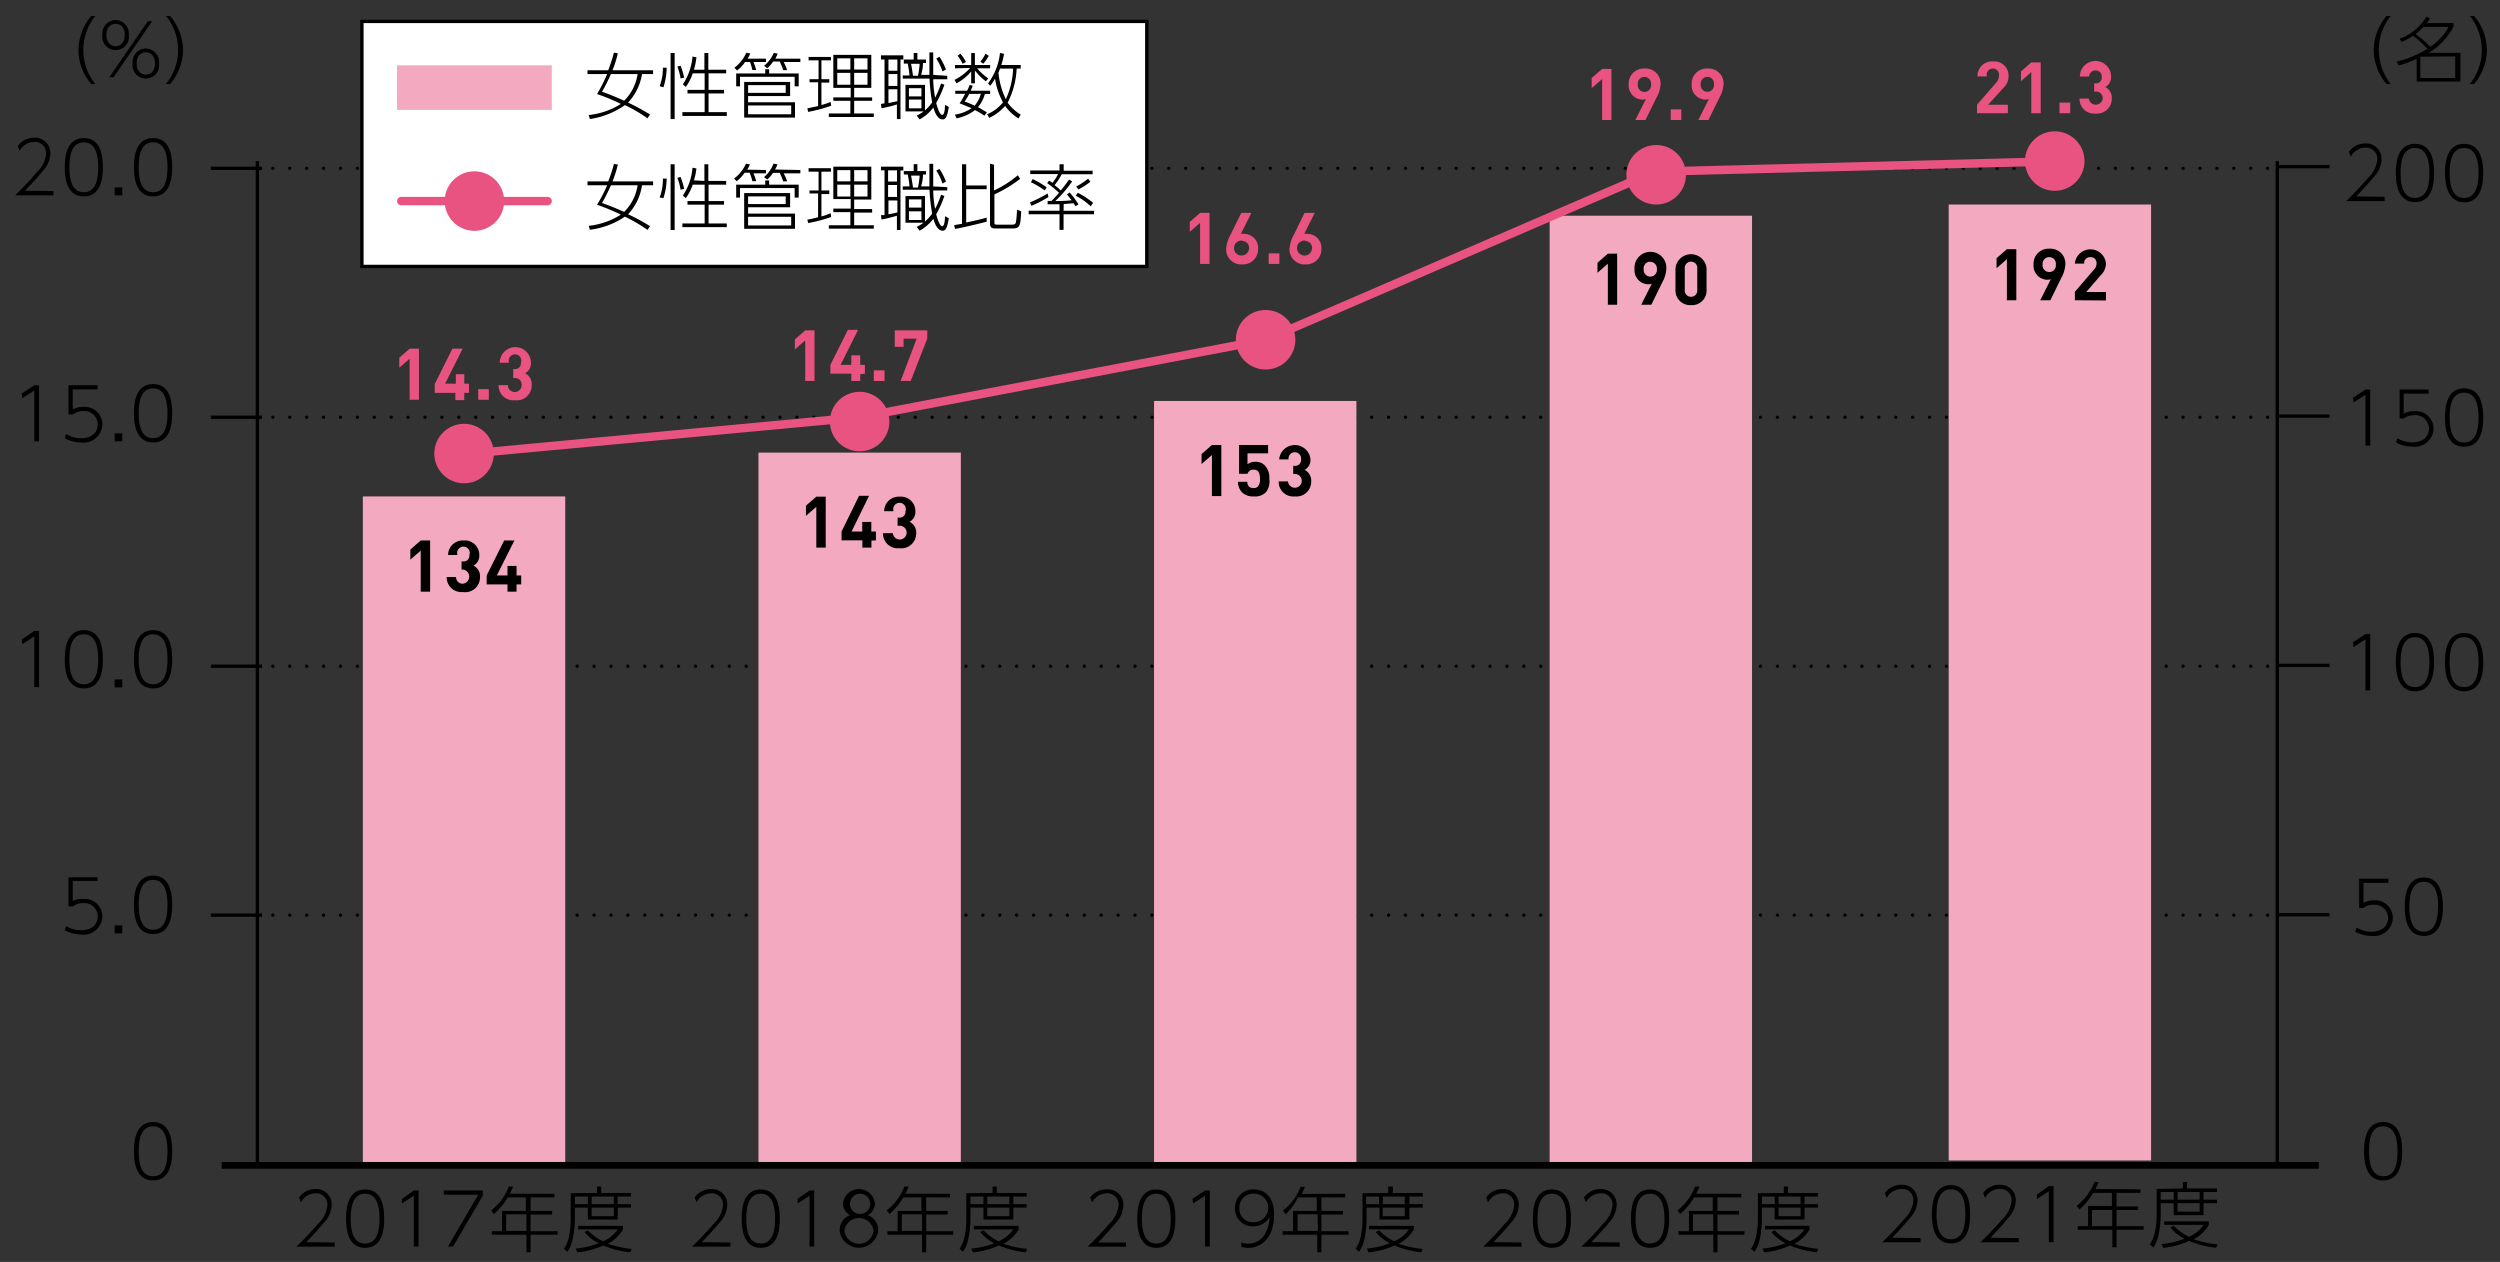
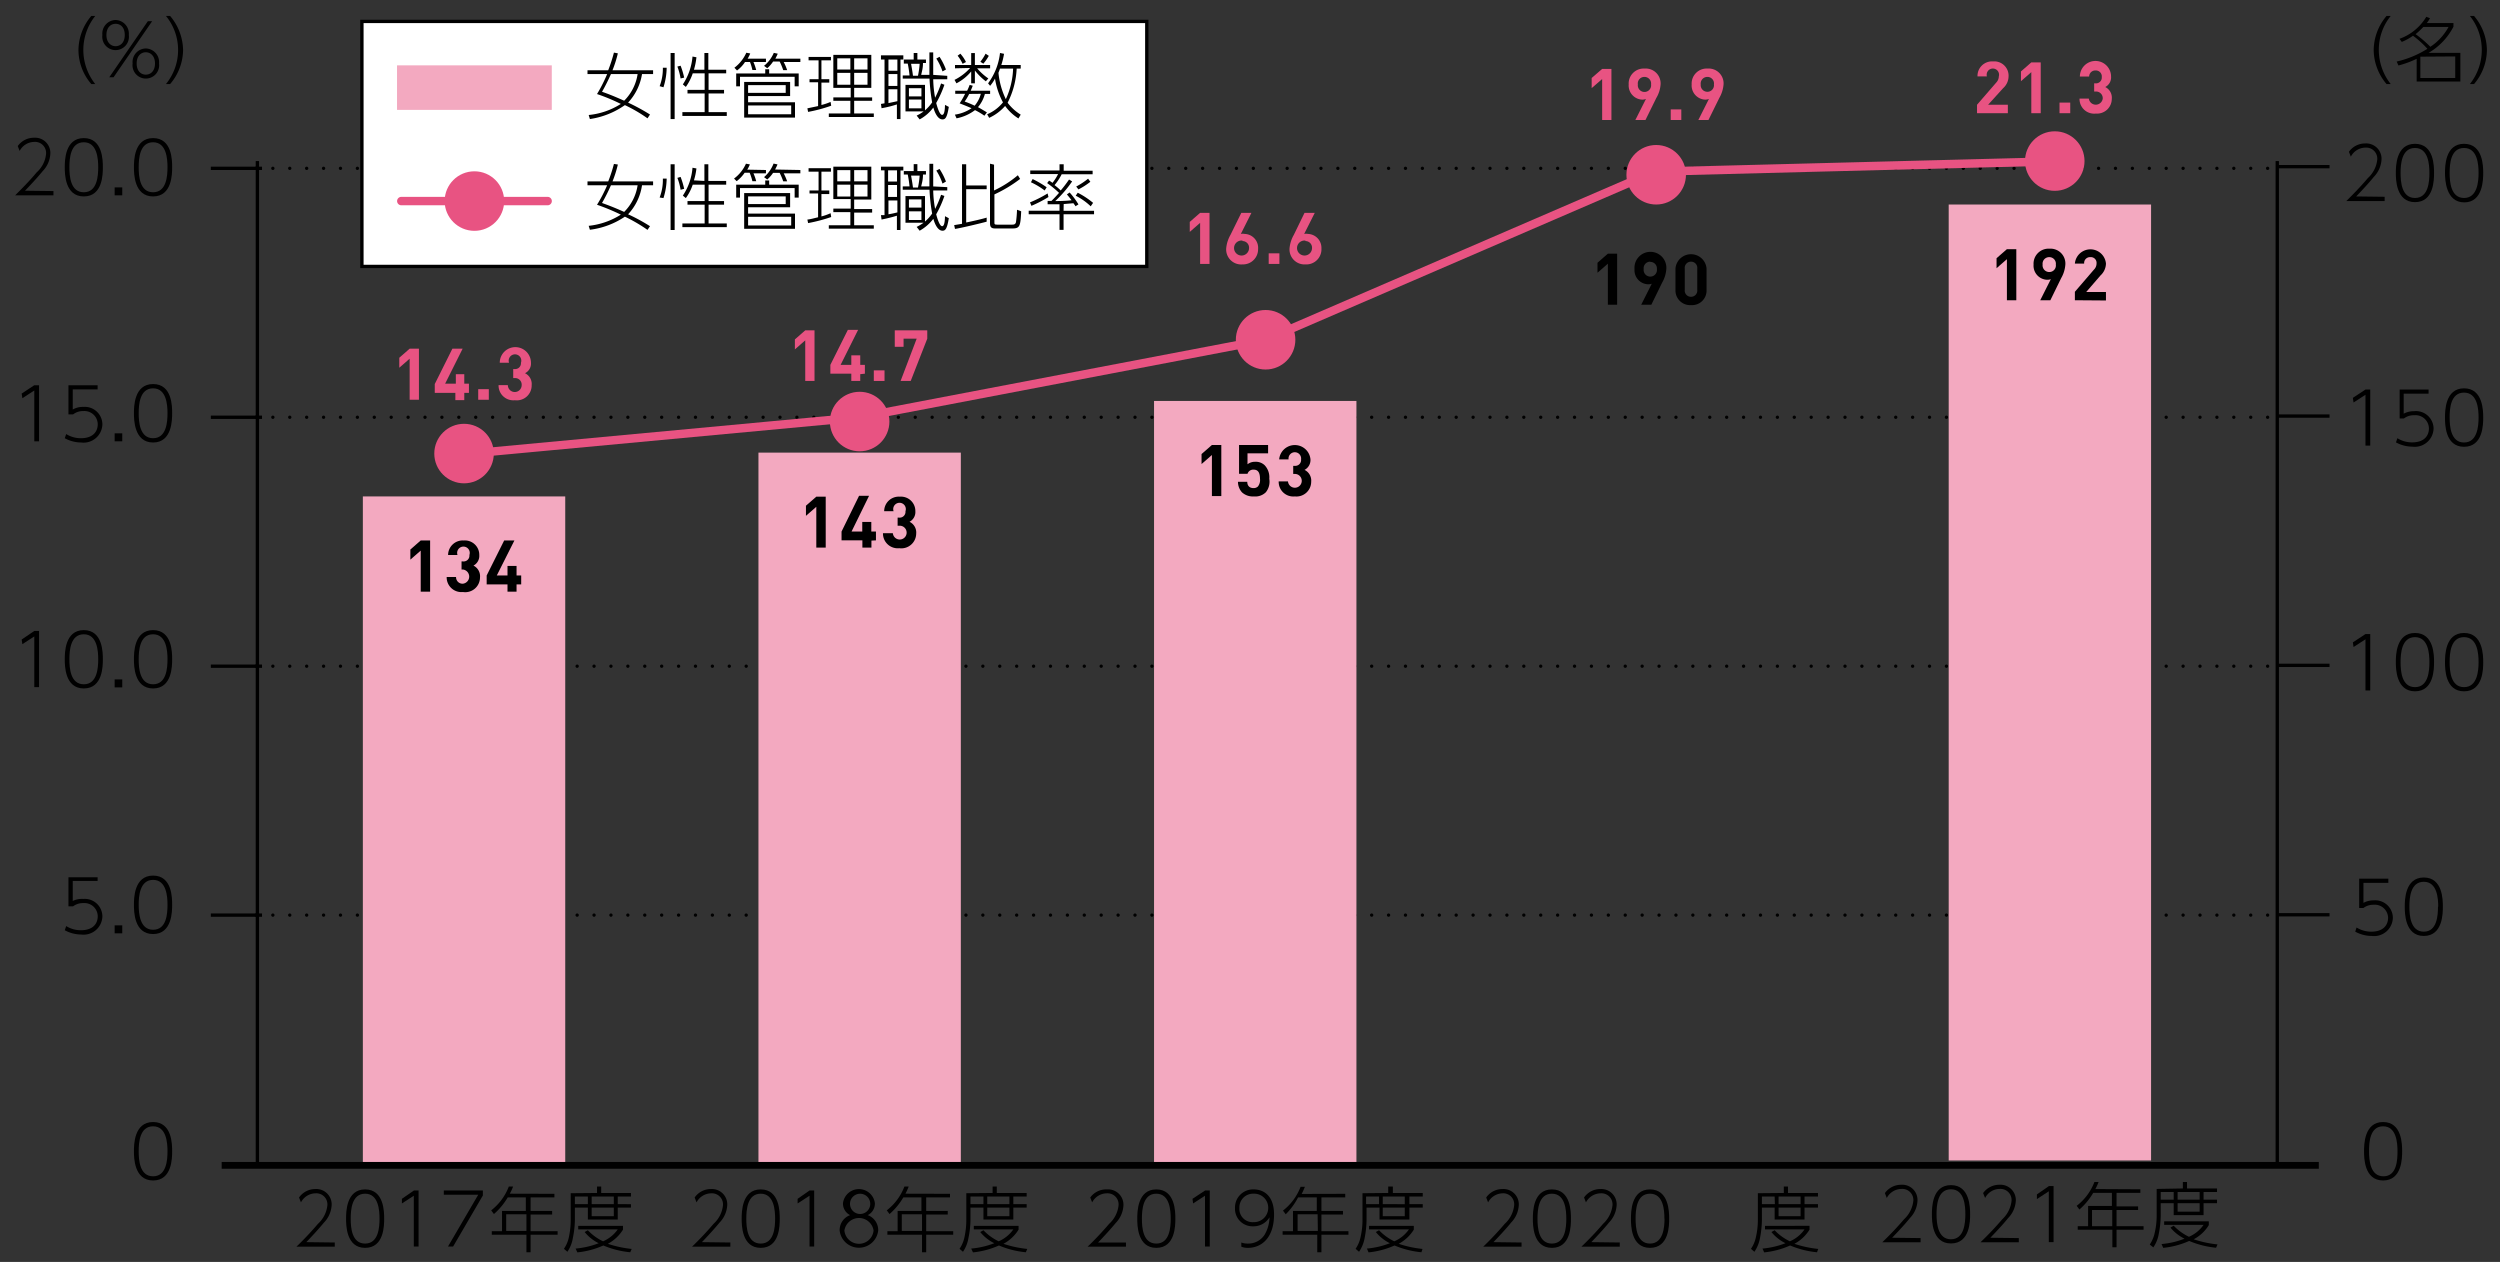
<svg xmlns="http://www.w3.org/2000/svg" viewBox="0 0 210 106">
  <rect x="0" y="0" width="210" height="106" fill="#333333" stroke="none" />
  <defs>
    <style>
      .cls-1, .cls-4, .cls-6, .cls-7 {
        fill: none;
      }

      .cls-1, .cls-4, .cls-5, .cls-7 {
        stroke: #000;
      }

      .cls-1, .cls-6 {
        stroke-linecap: round;
      }

      .cls-1 {
        stroke-linejoin: round;
        stroke-width: 0.28px;
        stroke-dasharray: 0 1.42;
      }

      .cls-2 {
        fill: #f3a9c0;
      }

      .cls-3 {
        fill: #e85382;
      }

      .cls-4, .cls-5, .cls-6, .cls-7 {
        stroke-miterlimit: 10;
      }

      .cls-4, .cls-5 {
        stroke-width: 0.28px;
      }

      .cls-5 {
        fill: #fff;
      }

      .cls-6 {
        stroke: #e85382;
        stroke-width: 0.71px;
      }

      .cls-7 {
        stroke-width: 0.57px;
      }
    </style>
  </defs>
  <g id="レイヤー_2" data-name="レイヤー 2">
    <line class="cls-1" x1="21.5" y1="35.05" x2="191.12" y2="35.05" />
    <line class="cls-1" x1="21.5" y1="55.96" x2="191.12" y2="55.96" />
    <line class="cls-1" x1="21.5" y1="76.87" x2="191.12" y2="76.87" />
    <line class="cls-1" x1="21.5" y1="14.14" x2="191.12" y2="14.14" />
  </g>
  <g id="レイヤー_1" data-name="レイヤー 1">
-     <rect class="cls-2" x="130.17" y="18.12" width="17" height="79.74" />
    <g>
      <path class="cls-3" d="M34.41,33.58V30.13l-.87.76v-.84l.87-.76h.78v4.29Z" />
      <path class="cls-3" d="M39,33v.61h-.75V33H36.52v-.74L38,29.29h.86l-1.47,2.94h.9v-.8H39v.8h.39V33Z" />
      <path class="cls-3" d="M40.17,33.58v-.89h.89v.89Z" />
      <path class="cls-3" d="M43.25,33.62a1.24,1.24,0,0,1-1.37-1.27h.78a.58.58,0,0,0,1.16,0,.55.55,0,0,0-.6-.59h-.11V31h.11a.49.49,0,0,0,.54-.53.53.53,0,1,0-1,0h-.78a1.31,1.31,0,0,1,2.62,0,.9.9,0,0,1-.5.88,1,1,0,0,1,.56,1A1.25,1.25,0,0,1,43.25,33.62Z" />
    </g>
    <g>
      <path class="cls-3" d="M67.64,32V28.59l-.87.76v-.84l.87-.76h.78V32Z" />
      <path class="cls-3" d="M72.26,31.43V32h-.75v-.61H69.75v-.74l1.47-2.94h.86l-1.47,2.94h.9v-.8h.75v.8h.39v.74Z" />
      <path class="cls-3" d="M73.4,32v-.89h.9V32Z" />
      <path class="cls-3" d="M76.5,32h-.85L77,28.45H75.9v.68h-.74V27.75h2.73v.7Z" />
    </g>
    <g>
      <path class="cls-3" d="M100.81,22.17V18.72l-.87.76v-.84l.87-.76h.79v4.29Z" />
      <path class="cls-3" d="M104.37,22.21A1.26,1.26,0,0,1,103,20.88a2.74,2.74,0,0,1,.36-1.15l.91-1.85h.85l-.89,1.77a.89.89,0,0,1,.32,0,1.17,1.17,0,0,1,1.13,1.27A1.27,1.27,0,0,1,104.37,22.21Zm0-2a.63.63,0,1,0,.55.62A.55.55,0,0,0,104.37,20.25Z" />
      <path class="cls-3" d="M106.57,22.17v-.89h.9v.89Z" />
      <path class="cls-3" d="M109.66,22.21a1.26,1.26,0,0,1-1.34-1.33,2.74,2.74,0,0,1,.36-1.15l.9-1.85h.86l-.89,1.77a.89.89,0,0,1,.32,0A1.17,1.17,0,0,1,111,20.87,1.27,1.27,0,0,1,109.66,22.21Zm0-2a.63.63,0,1,0,.55.62A.55.55,0,0,0,109.66,20.25Z" />
    </g>
    <g>
      <path d="M28.12,104.37v.35H24.9a26.06,26.06,0,0,0,1.81-1.92,2.44,2.44,0,0,0,.79-1.56.93.93,0,0,0-1-1,1.4,1.4,0,0,0-1.22.76l-.16-.41a1.66,1.66,0,0,1,1.36-.71,1.29,1.29,0,0,1,1.38,1.32,2.28,2.28,0,0,1-.65,1.5c-.24.29-.71.84-1.48,1.64Z" />
      <path d="M29.07,102.37c0-.53,0-2.46,1.6-2.46s1.6,1.91,1.6,2.46,0,2.45-1.6,2.45S29.07,102.89,29.07,102.37Zm2.81,0c0-.69-.08-2.1-1.21-2.1s-1.21,1.37-1.21,2.1.08,2.09,1.21,2.09S31.88,103.08,31.88,102.37Z" />
      <path d="M34.77,100h.39v4.71h-.4v-4.27l-1,.65,0-.39Z" />
      <path d="M40.56,100v.42l-2.5,4.29h-.43l2.54-4.35H37.28V100Z" />
      <path d="M46.57,100.28v.3h-2v1.14h1.81v.3H44.57v1.4h2.27v.3H44.57v1.47h-.35v-1.47H41.31v-.3h.86v-1.7h2v-1.14H42.65a5.63,5.63,0,0,1-1.16,1.4l-.23-.31a4.6,4.6,0,0,0,1.48-2l.36,0a3.89,3.89,0,0,1-.28.6ZM44.22,102h-1.7v1.4h1.7Z" />
      <path d="M50.15,100.21v-.54h.35v.54H53v.3H51.89v.64H53v.29H51.89v1H49.38v-1H48.29v1a7.79,7.79,0,0,1-.17,1.55,2.86,2.86,0,0,1-.46,1.16l-.29-.25a2.66,2.66,0,0,0,.42-1,6.81,6.81,0,0,0,.15-1.47v-2.2Zm-.77.3H48.29v.64h1.09Zm3.56,4.68a7.55,7.55,0,0,1-2.26-.57,7,7,0,0,1-2.18.58l-.15-.32a7,7,0,0,0,1.94-.45,3.51,3.51,0,0,1-1.18-.94l.27-.15a4.16,4.16,0,0,0,1.28.93,2.93,2.93,0,0,0,1.23-1H48.57v-.3h3.76v.32a3.35,3.35,0,0,1-1.27,1.19,9.27,9.27,0,0,0,2,.43Zm-1.38-4.68H49.7v.64h1.86Zm0,.93H49.7v.72h1.86Z" />
    </g>
    <g>
      <path d="M61.35,104.37v.35H58.13a26.06,26.06,0,0,0,1.81-1.92,2.44,2.44,0,0,0,.79-1.56.93.93,0,0,0-1-1,1.4,1.4,0,0,0-1.22.76l-.16-.41a1.66,1.66,0,0,1,1.37-.71,1.29,1.29,0,0,1,1.37,1.32,2.28,2.28,0,0,1-.65,1.5c-.24.29-.71.84-1.48,1.64Z" />
      <path d="M62.3,102.37c0-.53,0-2.46,1.6-2.46s1.6,1.91,1.6,2.46,0,2.45-1.6,2.45S62.3,102.89,62.3,102.37Zm2.81,0c0-.69-.08-2.1-1.21-2.1s-1.21,1.37-1.21,2.1.08,2.09,1.21,2.09S65.11,103.08,65.11,102.37Z" />
      <path d="M68,100h.39v4.71H68v-4.27l-1,.65,0-.39Z" />
      <path d="M73.77,103.36a1.63,1.63,0,0,1-3.24,0,1.34,1.34,0,0,1,.88-1.29,1.08,1.08,0,0,1-.6-1,1.35,1.35,0,0,1,2.68,0,1.08,1.08,0,0,1-.6,1A1.35,1.35,0,0,1,73.77,103.36Zm-.39,0a1.24,1.24,0,0,0-2.45,0,1.23,1.23,0,0,0,2.45,0Zm-.28-2.23a.85.85,0,0,0-.95-.85.85.85,0,1,0,.95.85Z" />
      <path d="M79.8,100.28v.3h-2v1.14h1.81v.3H77.8v1.4h2.27v.3H77.8v1.47h-.35v-1.47H74.54v-.3h.86v-1.7h2v-1.14H75.88a5.63,5.63,0,0,1-1.16,1.4l-.23-.31a4.6,4.6,0,0,0,1.48-2l.36,0a5.43,5.43,0,0,1-.27.6ZM77.45,102h-1.7v1.4h1.7Z" />
      <path d="M83.38,100.21v-.54h.35v.54h2.51v.3H85.12v.64h1.12v.29H85.12v1H82.61v-1H81.52v1a7.79,7.79,0,0,1-.17,1.55,2.86,2.86,0,0,1-.46,1.16l-.29-.25a2.66,2.66,0,0,0,.42-1,6.81,6.81,0,0,0,.15-1.47v-2.2Zm-.77.3H81.52v.64h1.09Zm3.56,4.68a7.61,7.61,0,0,1-2.26-.57,7,7,0,0,1-2.18.58l-.15-.32a7,7,0,0,0,1.94-.45,3.51,3.51,0,0,1-1.18-.94l.27-.15a4.3,4.3,0,0,0,1.28.93,2.93,2.93,0,0,0,1.23-1H81.8v-.3h3.76v.32a3.35,3.35,0,0,1-1.27,1.19,9.27,9.27,0,0,0,2,.43Zm-1.38-4.68H82.93v.64h1.86Zm0,.93H82.93v.72h1.86Z" />
    </g>
    <g>
      <path d="M94.58,104.37v.35H91.36a26.06,26.06,0,0,0,1.81-1.92,2.44,2.44,0,0,0,.79-1.56.93.93,0,0,0-1-1,1.4,1.4,0,0,0-1.22.76l-.16-.41A1.66,1.66,0,0,1,93,99.91a1.29,1.29,0,0,1,1.37,1.32,2.28,2.28,0,0,1-.65,1.5c-.24.29-.71.84-1.48,1.64Z" />
      <path d="M95.53,102.37c0-.53,0-2.46,1.6-2.46s1.6,1.91,1.6,2.46,0,2.45-1.6,2.45S95.53,102.89,95.53,102.37Zm2.81,0c0-.69-.08-2.1-1.21-2.1s-1.21,1.37-1.21,2.1.08,2.09,1.21,2.09S98.34,103.08,98.34,102.37Z" />
      <path d="M101.23,100h.39v4.71h-.4v-4.27l-1,.65-.05-.39Z" />
      <path d="M104.27,104.37a1.44,1.44,0,0,0,.55.09,1.62,1.62,0,0,0,1.41-.75,3,3,0,0,0,.41-1.46,1.56,1.56,0,0,1-1.38.76,1.47,1.47,0,0,1-1.52-1.52,1.52,1.52,0,0,1,1.58-1.58c.71,0,1.7.41,1.7,2.11,0,1.9-1,2.8-2.2,2.8a1.38,1.38,0,0,1-.55-.1Zm1-1.71a1.2,1.2,0,0,0,1.26-1.16,1.18,1.18,0,0,0-1.23-1.23,1.15,1.15,0,0,0-1.19,1.2A1.11,1.11,0,0,0,105.3,102.66Z" />
      <path d="M113,100.28v.3h-2v1.14h1.81v.3H111v1.4h2.27v.3H111v1.47h-.35v-1.47h-2.91v-.3h.87v-1.7h2v-1.14h-1.57A5.63,5.63,0,0,1,108,102l-.23-.31a4.6,4.6,0,0,0,1.48-2l.36,0a5.43,5.43,0,0,1-.27.6ZM110.68,102H109v1.4h1.7Z" />
      <path d="M116.61,100.21v-.54H117v.54h2.51v.3h-1.12v.64h1.12v.29h-1.12v1h-2.51v-1h-1.09v1a8.31,8.31,0,0,1-.16,1.55,3,3,0,0,1-.47,1.16l-.29-.25a2.66,2.66,0,0,0,.42-1,6.4,6.4,0,0,0,.16-1.47v-2.2Zm-.77.3h-1.09v.64h1.09Zm3.56,4.68a7.61,7.61,0,0,1-2.26-.57,7,7,0,0,1-2.18.58l-.14-.32a7,7,0,0,0,1.93-.45,3.51,3.51,0,0,1-1.18-.94l.27-.15a4.3,4.3,0,0,0,1.28.93,2.88,2.88,0,0,0,1.23-1H115v-.3h3.76v.32a3.35,3.35,0,0,1-1.27,1.19,9.21,9.21,0,0,0,2,.43ZM118,100.51h-1.85v.64H118Zm0,.93h-1.85v.72H118Z" />
    </g>
    <g>
      <path d="M127.81,104.37v.35h-3.22a26.06,26.06,0,0,0,1.81-1.92,2.44,2.44,0,0,0,.79-1.56.92.92,0,0,0-1-1A1.41,1.41,0,0,0,125,101l-.16-.41a1.66,1.66,0,0,1,1.37-.71,1.29,1.29,0,0,1,1.37,1.32,2.28,2.28,0,0,1-.65,1.5c-.23.29-.71.84-1.48,1.64Z" />
      <path d="M128.76,102.37c0-.53,0-2.46,1.6-2.46s1.6,1.91,1.6,2.46,0,2.45-1.6,2.45S128.76,102.89,128.76,102.37Zm2.81,0c0-.69-.08-2.1-1.21-2.1s-1.21,1.37-1.21,2.1.08,2.09,1.21,2.09S131.57,103.08,131.57,102.37Z" />
      <path d="M136.06,104.37v.35h-3.22a25.9,25.9,0,0,0,1.82-1.92,2.49,2.49,0,0,0,.79-1.56.93.93,0,0,0-1-1,1.41,1.41,0,0,0-1.23.76l-.16-.41a1.66,1.66,0,0,1,1.37-.71,1.29,1.29,0,0,1,1.37,1.32,2.28,2.28,0,0,1-.65,1.5c-.23.29-.71.84-1.48,1.64Z" />
      <path d="M137,102.37c0-.53,0-2.46,1.6-2.46s1.61,1.91,1.61,2.46,0,2.45-1.61,2.45S137,102.89,137,102.37Zm2.81,0c0-.69-.07-2.1-1.21-2.1s-1.21,1.37-1.21,2.1.09,2.09,1.21,2.09S139.82,103.08,139.82,102.37Z" />
-       <path d="M146.27,100.28v.3h-2v1.14h1.81v.3h-1.81v1.4h2.27v.3h-2.27v1.47h-.35v-1.47H141v-.3h.87v-1.7h2v-1.14h-1.57a5.63,5.63,0,0,1-1.16,1.4l-.23-.31a4.6,4.6,0,0,0,1.48-2l.36,0a5.43,5.43,0,0,1-.27.6ZM143.91,102h-1.7v1.4h1.7Z" />
      <path d="M149.84,100.21v-.54h.35v.54h2.52v.3h-1.13v.64h1.13v.29h-1.13v1h-2.51v-1H148v1a8.31,8.31,0,0,1-.16,1.55,3,3,0,0,1-.47,1.16l-.29-.25a2.66,2.66,0,0,0,.42-1,6.4,6.4,0,0,0,.16-1.47v-2.2Zm-.77.3H148v.64h1.09Zm3.56,4.68a7.61,7.61,0,0,1-2.26-.57,7,7,0,0,1-2.18.58l-.14-.32a7,7,0,0,0,1.93-.45,3.51,3.51,0,0,1-1.18-.94l.27-.15a4.3,4.3,0,0,0,1.28.93,2.88,2.88,0,0,0,1.23-1h-3.32v-.3H152v.32a3.35,3.35,0,0,1-1.27,1.19,9.21,9.21,0,0,0,2,.43Zm-1.38-4.68H149.4v.64h1.85Zm0,.93H149.4v.72h1.85Z" />
    </g>
    <path d="M11.25,96.71c0-.53,0-2.46,1.61-2.46s1.6,1.92,1.6,2.46,0,2.45-1.6,2.45S11.25,97.23,11.25,96.71Zm2.82,0c0-.69-.08-2.1-1.21-2.1s-1.21,1.37-1.21,2.1.08,2.1,1.21,2.1S14.07,97.42,14.07,96.71Z" />
    <g>
      <path d="M2.88,53h.4v4.72h-.4V53.46l-1,.65-.06-.39Z" />
      <path d="M5.44,55.38c0-.53,0-2.45,1.6-2.45s1.6,1.91,1.6,2.45,0,2.45-1.6,2.45S5.44,55.9,5.44,55.38Zm2.81,0c0-.69-.08-2.1-1.21-2.1s-1.21,1.37-1.21,2.1.08,2.1,1.21,2.1S8.25,56.1,8.25,55.38Z" />
      <path d="M10.27,57.07v.67H9.63v-.67Z" />
      <path d="M11.25,55.38c0-.53,0-2.45,1.61-2.45s1.6,1.91,1.6,2.45,0,2.45-1.6,2.45S11.25,55.9,11.25,55.38Zm2.82,0c0-.69-.08-2.1-1.21-2.1s-1.21,1.37-1.21,2.1.08,2.1,1.21,2.1S14.07,56.1,14.07,55.38Z" />
    </g>
    <g>
      <path d="M8.2,74H6.11v1.68A1.82,1.82,0,0,1,7,75.51,1.48,1.48,0,0,1,8.6,77,1.58,1.58,0,0,1,6.82,78.5a2.9,2.9,0,0,1-1.38-.36l.12-.35a2.3,2.3,0,0,0,1.24.35c1,0,1.41-.55,1.41-1.17A1.12,1.12,0,0,0,7,75.86a1.38,1.38,0,0,0-.86.27H5.75V73.69H8.2Z" />
      <path d="M10.27,77.73v.67H9.63v-.67Z" />
      <path d="M11.25,76c0-.52,0-2.45,1.61-2.45s1.6,1.91,1.6,2.45,0,2.46-1.6,2.46S11.25,76.56,11.25,76Zm2.82,0c0-.68-.08-2.09-1.21-2.09S11.65,75.31,11.65,76s.08,2.1,1.21,2.1S14.07,76.76,14.07,76Z" />
    </g>
    <g>
      <path d="M2.88,32.36h.4v4.71h-.4V32.8l-1,.65-.06-.39Z" />
      <path d="M8.2,32.71H6.11V34.4A1.68,1.68,0,0,1,7,34.18,1.48,1.48,0,0,1,8.6,35.65a1.58,1.58,0,0,1-1.78,1.52,2.9,2.9,0,0,1-1.38-.36l.12-.35a2.3,2.3,0,0,0,1.24.35c1,0,1.41-.55,1.41-1.17A1.12,1.12,0,0,0,7,34.53a1.33,1.33,0,0,0-.86.28H5.75V32.36H8.2Z" />
      <path d="M10.27,36.4v.67H9.63V36.4Z" />
      <path d="M11.25,34.71c0-.52,0-2.45,1.61-2.45s1.6,1.91,1.6,2.45,0,2.46-1.6,2.46S11.25,35.23,11.25,34.71Zm2.82,0c0-.68-.08-2.09-1.21-2.09S11.65,34,11.65,34.71s.08,2.1,1.21,2.1S14.07,35.43,14.07,34.71Z" />
    </g>
    <g>
      <path d="M4.49,16.05v.36H1.27c.43-.43,1.19-1.18,1.81-1.93a2.39,2.39,0,0,0,.79-1.56.93.93,0,0,0-1-1,1.4,1.4,0,0,0-1.22.76l-.16-.41a1.67,1.67,0,0,1,1.37-.7,1.28,1.28,0,0,1,1.37,1.31,2.26,2.26,0,0,1-.65,1.5c-.24.3-.71.84-1.48,1.64Z" />
      <path d="M5.44,14.05c0-.52,0-2.45,1.6-2.45s1.6,1.91,1.6,2.45,0,2.45-1.6,2.45S5.44,14.57,5.44,14.05Zm2.81,0c0-.69-.08-2.1-1.21-2.1s-1.21,1.37-1.21,2.1.08,2.1,1.21,2.1S8.25,14.77,8.25,14.05Z" />
      <path d="M10.27,15.74v.67H9.63v-.67Z" />
      <path d="M11.25,14.05c0-.52,0-2.45,1.61-2.45s1.6,1.91,1.6,2.45,0,2.45-1.6,2.45S11.25,14.57,11.25,14.05Zm2.82,0c0-.69-.08-2.1-1.21-2.1s-1.21,1.37-1.21,2.1.08,2.1,1.21,2.1S14.07,14.77,14.07,14.05Z" />
    </g>
    <path d="M198.58,96.71c0-.53,0-2.46,1.6-2.46s1.6,1.92,1.6,2.46,0,2.45-1.6,2.45S198.58,97.23,198.58,96.71Zm2.81,0c0-.69-.08-2.1-1.21-2.1S199,96,199,96.71s.08,2.1,1.21,2.1S201.39,97.42,201.39,96.71Z" />
    <g>
      <path d="M200.62,74.16h-2.09v1.68a1.78,1.78,0,0,1,.87-.21A1.48,1.48,0,0,1,201,77.1a1.58,1.58,0,0,1-1.78,1.52,2.9,2.9,0,0,1-1.38-.36l.11-.35a2.34,2.34,0,0,0,1.24.35c1,0,1.41-.55,1.41-1.17A1.12,1.12,0,0,0,199.38,76a1.37,1.37,0,0,0-.85.27h-.36V73.81h2.45Z" />
      <path d="M202,76.16c0-.52,0-2.45,1.6-2.45s1.6,1.91,1.6,2.45,0,2.46-1.6,2.46S202,76.68,202,76.16Zm2.81,0c0-.68-.08-2.09-1.21-2.09s-1.21,1.36-1.21,2.09.09,2.1,1.21,2.1S204.79,76.88,204.79,76.16Z" />
    </g>
    <g>
      <path d="M198.7,53.26h.4V58h-.4V53.7l-1,.65-.06-.39Z" />
      <path d="M201.25,55.62c0-.53,0-2.45,1.61-2.45s1.6,1.91,1.6,2.45,0,2.45-1.6,2.45S201.25,56.14,201.25,55.62Zm2.82,0c0-.69-.08-2.1-1.21-2.1s-1.21,1.37-1.21,2.1.08,2.1,1.21,2.1S204.07,56.34,204.07,55.62Z" />
      <path d="M205.38,55.62c0-.53,0-2.45,1.6-2.45s1.61,1.91,1.61,2.45,0,2.45-1.61,2.45S205.38,56.14,205.38,55.62Zm2.82,0c0-.69-.08-2.1-1.22-2.1s-1.21,1.37-1.21,2.1.09,2.1,1.21,2.1S208.2,56.34,208.2,55.62Z" />
    </g>
    <g>
      <path d="M198.7,32.72h.4v4.71h-.4V33.16l-1,.65-.06-.39Z" />
      <path d="M204,33.07h-2.09v1.68a1.78,1.78,0,0,1,.87-.21A1.48,1.48,0,0,1,204.42,36a1.58,1.58,0,0,1-1.78,1.52,2.9,2.9,0,0,1-1.38-.36l.12-.35a2.3,2.3,0,0,0,1.24.35c1,0,1.41-.55,1.41-1.17a1.13,1.13,0,0,0-1.24-1.11,1.38,1.38,0,0,0-.86.27h-.36V32.72H204Z" />
      <path d="M205.38,35.07c0-.52,0-2.45,1.6-2.45s1.61,1.91,1.61,2.45,0,2.46-1.61,2.46S205.38,35.59,205.38,35.07Zm2.82,0c0-.68-.08-2.09-1.22-2.09s-1.21,1.36-1.21,2.09.09,2.1,1.21,2.1S208.2,35.79,208.2,35.07Z" />
    </g>
    <g>
      <path d="M200.31,16.53v.36h-3.22c.43-.43,1.18-1.18,1.81-1.93a2.44,2.44,0,0,0,.79-1.56.93.93,0,0,0-1-1,1.4,1.4,0,0,0-1.22.76l-.16-.41a1.66,1.66,0,0,1,1.36-.7,1.29,1.29,0,0,1,1.38,1.31,2.28,2.28,0,0,1-.65,1.5c-.24.3-.71.84-1.48,1.64Z" />
      <path d="M201.25,14.53c0-.53,0-2.45,1.61-2.45s1.6,1.91,1.6,2.45,0,2.45-1.6,2.45S201.25,15.05,201.25,14.53Zm2.82,0c0-.69-.08-2.1-1.21-2.1s-1.21,1.37-1.21,2.1.08,2.1,1.21,2.1S204.07,15.25,204.07,14.53Z" />
      <path d="M205.38,14.53c0-.53,0-2.45,1.6-2.45s1.61,1.91,1.61,2.45S208.57,17,207,17,205.38,15.05,205.38,14.53Zm2.82,0c0-.69-.08-2.1-1.22-2.1s-1.21,1.37-1.21,2.1.09,2.1,1.21,2.1S208.2,15.25,208.2,14.53Z" />
    </g>
    <line class="cls-4" x1="21.62" y1="97.78" x2="21.62" y2="13.53" />
    <line class="cls-4" x1="17.71" y1="14.14" x2="22.01" y2="14.14" />
    <line class="cls-4" x1="17.71" y1="35.05" x2="22.01" y2="35.05" />
    <line class="cls-4" x1="17.71" y1="55.96" x2="22.01" y2="55.96" />
    <line class="cls-4" x1="17.71" y1="76.87" x2="22.01" y2="76.87" />
    <line class="cls-4" x1="191.37" y1="14" x2="195.68" y2="14" />
    <line class="cls-4" x1="191.37" y1="34.95" x2="195.68" y2="34.95" />
    <line class="cls-4" x1="191.37" y1="55.89" x2="195.68" y2="55.89" />
    <line class="cls-4" x1="191.37" y1="76.84" x2="195.68" y2="76.84" />
    <line class="cls-4" x1="191.29" y1="97.78" x2="191.29" y2="13.53" />
    <rect class="cls-5" x="30.4" y="1.8" width="65.93" height="20.58" />
    <rect class="cls-2" x="33.35" y="5.49" width="13" height="3.74" />
    <g>
      <path d="M54.86,5.9v.32h-.93a4.58,4.58,0,0,1-1.17,2.4,16.55,16.55,0,0,1,1.84,1l-.21.32a12.17,12.17,0,0,0-1.9-1.11A6.83,6.83,0,0,1,49.55,10l-.1-.34a6.14,6.14,0,0,0,2.7-.93,16,16,0,0,0-2-.83A12.53,12.53,0,0,0,51,6.22H49.35V5.9h1.74a13,13,0,0,0,.48-1.48l.33.06a9.87,9.87,0,0,1-.45,1.42Zm-3.54.32a16.16,16.16,0,0,1-.75,1.49c.36.12.92.33,1.86.75a4,4,0,0,0,1.13-2.24Z" />
      <path d="M55.41,7.24a4.12,4.12,0,0,0,.27-1.55l.32,0a5.6,5.6,0,0,1-.27,1.64Zm1.26-2.79V10h-.34V4.45Zm.5,2.14a5.18,5.18,0,0,0-.27-1l.27-.07a6.38,6.38,0,0,1,.3,1Zm2-.73V4.45h.33V5.86H61v.3H59.52V7.55h1.3v.3h-1.3V9.42h1.53v.32H57.32V9.42h1.87V7.85H57.75v-.3h1.44V6.16h-1a4.24,4.24,0,0,1-.58,1.14l-.25-.21a5,5,0,0,0,.81-2.34l.33.06a5.63,5.63,0,0,1-.21,1.05Z" />
      <path d="M64.34,4.93v.28H63.29a4.45,4.45,0,0,1,.23.67l-.32,0A4.28,4.28,0,0,0,63,5.21h-.42a2.69,2.69,0,0,1-.67.71l-.22-.23a3.23,3.23,0,0,0,1-1.26l.33.06a3,3,0,0,1-.22.44Zm-.06,1.24V5.82h.33v.35h2.48V7.25h-.34v-.8H62.16v.8h-.32V6.17Zm2.09.71V8.07H62.84v.52h3.94V9.88H62.51v-3Zm-3.53.27V7.8H66V7.15Zm0,1.71V9.6h3.62V8.86Zm4.39-3.93v.28h-1.4a4.47,4.47,0,0,1,.29.68l-.33,0a5.06,5.06,0,0,0-.3-.72h-.55a2.72,2.72,0,0,1-.49.56l-.27-.2A2.85,2.85,0,0,0,65,4.44l.33.07c-.06.15-.11.24-.2.42Z" />
      <path d="M69.82,8.88a12.52,12.52,0,0,1-1.94.52l-.06-.3.9-.19v-2H68V6.65h.76V5.07h-.84V4.78H69.8v.29H69V6.65h.66v.29H69V8.82a5,5,0,0,0,.77-.26Zm3.37-4.27V7.38H71.75v.8h1.51v.29H71.75V9.53H73.4v.3H69.62v-.3h1.81V8.47H70V8.18h1.46v-.8H70V4.61Zm-1.76.29h-1.1v.94h1.1Zm0,1.22h-1.1v1h1.1ZM72.87,4.9H71.75v.94h1.12Zm0,1.22H71.75v1h1.12Z" />
      <path d="M74,8.73l.3-.05V5H74V4.65h1.88V5h-.24v5h-.3V8.77a8.75,8.75,0,0,1-1.29.32ZM75.38,5h-.75v.94h.75Zm0,1.22h-.75v1h.75Zm-.75,2.44.75-.16v-1h-.75Zm4.94-2.29v.29H78.39a9.28,9.28,0,0,0,.16,1.55,8.47,8.47,0,0,0,.5-1.2l.28.11a8.87,8.87,0,0,1-.69,1.53c.06.23.27,1,.5,1s.23-.64.24-.84l.32.17c-.15.94-.31,1.05-.53,1.05-.47,0-.71-.79-.77-1a3.46,3.46,0,0,1-1.15,1L77,9.71a3.18,3.18,0,0,0,.58-.35H76.06V7.13H77.7V9.27a3.62,3.62,0,0,0,.6-.67,15.05,15.05,0,0,1-.22-2H75.83V6.34h.57a9,9,0,0,0-.15-1h-.33V5h.83V4.45h.31V5h.72v.29h-.25c0,.46-.09.7-.15,1h.69c0-.28,0-.89,0-1.89h.32c0,.8,0,1.26,0,1.89ZM77.4,7.41H76.35V8.1H77.4Zm0,.95H76.35V9.1H77.4Zm-.29-2a7,7,0,0,0,.14-1h-.72c.12.66.14.87.16,1ZM79.17,6a4.73,4.73,0,0,0-.52-1.08l.27-.15a5.57,5.57,0,0,1,.54,1.07Z" />
      <path d="M80.22,5.74V5.46h1.36v-1h.31v1h1.28v.28H82.08a4.81,4.81,0,0,0,.94.85l-.21.24a4.87,4.87,0,0,1-.92-.91V7h-.31V6a3.91,3.91,0,0,1-1.24,1l-.16-.29a4.35,4.35,0,0,0,1.31-1ZM81.71,7.2c-.08.22-.12.3-.17.42h1.63v.27h-.44A2.82,2.82,0,0,1,82.15,9c.24.13.5.29.75.44l-.21.28a5.67,5.67,0,0,0-.79-.47,3.75,3.75,0,0,1-1.55.69l-.14-.31a3.33,3.33,0,0,0,1.4-.54c-.48-.21-.83-.34-1-.41a7.18,7.18,0,0,0,.46-.8h-.83V7.62h1a4.37,4.37,0,0,0,.21-.49Zm-.85-1.84a3.3,3.3,0,0,0-.42-.68l.23-.17a2.9,2.9,0,0,1,.47.7Zm.55,2.53a4.15,4.15,0,0,1-.38.64,7.47,7.47,0,0,1,.84.35,2.55,2.55,0,0,0,.52-1Zm.94-2.7a4.24,4.24,0,0,0,.44-.68l.27.18a4,4,0,0,1-.46.66Zm3.39.27v.3H85.4a7,7,0,0,1-.76,2.87,4,4,0,0,0,1.1,1l-.19.32a4,4,0,0,1-1.12-1.05,4,4,0,0,1-1.34,1l-.17-.3a3.43,3.43,0,0,0,1.33-1,6.2,6.2,0,0,1-.67-2,3.09,3.09,0,0,1-.41.61L83,7a5.24,5.24,0,0,0,1-2.55l.34.07a6.35,6.35,0,0,1-.23.94ZM84,5.76c-.06.17-.08.24-.13.35a6.52,6.52,0,0,0,.62,2.22,6.61,6.61,0,0,0,.61-2.57Z" />
    </g>
    <g>
      <path d="M54.86,15.24v.32h-.93A4.53,4.53,0,0,1,52.76,18a15.29,15.29,0,0,1,1.84,1l-.21.31a13.09,13.09,0,0,0-1.9-1.11,6.71,6.71,0,0,1-2.94,1.1l-.1-.33a6.26,6.26,0,0,0,2.7-.94,17.76,17.76,0,0,0-2-.83A11.85,11.85,0,0,0,51,15.56H49.35v-.32h1.74a12.41,12.41,0,0,0,.48-1.47l.33.05a9.49,9.49,0,0,1-.45,1.42Zm-3.54.32a14.92,14.92,0,0,1-.75,1.49c.36.13.92.33,1.86.75a4,4,0,0,0,1.13-2.24Z" />
      <path d="M55.41,16.59A4.12,4.12,0,0,0,55.68,15l.32,0a5.66,5.66,0,0,1-.27,1.64Zm1.26-2.79v5.52h-.34V13.8Zm.5,2.14a4.8,4.8,0,0,0-.27-1l.27-.08a6.77,6.77,0,0,1,.3,1Zm2-.74V13.8h.33v1.4H61v.31H59.52v1.38h1.3v.3h-1.3v1.58h1.53v.31H57.32v-.31h1.87V17.19H57.75v-.3h1.44V15.51h-1a4.19,4.19,0,0,1-.58,1.13l-.25-.21a4.9,4.9,0,0,0,.81-2.34l.33.06a5.34,5.34,0,0,1-.21,1Z" />
      <path d="M64.34,14.28v.28H63.29a4,4,0,0,1,.23.66l-.32,0a4.18,4.18,0,0,0-.23-.71h-.42a3.09,3.09,0,0,1-.67.71L61.66,15a3.15,3.15,0,0,0,1-1.25l.33.06a3,3,0,0,1-.22.44Zm-.06,1.23v-.35h.33v.35h2.48V16.6h-.34v-.8H62.16v.8h-.32V15.51Zm2.09.71v1.19H62.84v.53h3.94v1.28H62.51v-3Zm-3.53.28v.64H66V16.5Zm0,1.71v.73h3.62v-.73Zm4.39-3.93v.28h-1.4a4.79,4.79,0,0,1,.29.67l-.33,0a5.16,5.16,0,0,0-.3-.71h-.55a3,3,0,0,1-.49.56l-.27-.2a2.87,2.87,0,0,0,.8-1.14l.33.07c-.06.16-.11.24-.2.43Z" />
      <path d="M69.82,18.23a13.52,13.52,0,0,1-1.94.51l-.06-.3c.19,0,.68-.14.9-.19v-2H68V16h.76V14.42h-.84v-.29H69.8v.29H69V16h.66v.3H69v1.88a4.68,4.68,0,0,0,.77-.27ZM73.19,14v2.76H71.75v.8h1.51v.3H71.75v1.06H73.4v.29H69.62v-.29h1.81V17.82H70v-.3h1.46v-.8H70V14Zm-1.76.29h-1.1v.94h1.1Zm0,1.22h-1.1v1h1.1Zm1.44-1.22H71.75v.94h1.12Zm0,1.22H71.75v1h1.12Z" />
      <path d="M74,18.07l.3,0V14.31H74V14h1.88v.32h-.24v5h-.3v-1.2a12.46,12.46,0,0,1-1.29.32Zm1.35-3.76h-.75v.94h.75Zm0,1.23h-.75v1h.75ZM74.63,18a7.43,7.43,0,0,0,.75-.16v-1h-.75Zm4.94-2.28V16H78.39a9.13,9.13,0,0,0,.16,1.55,8.44,8.44,0,0,0,.5-1.19l.28.1A8.87,8.87,0,0,1,78.64,18c.06.23.27,1,.5,1s.23-.64.24-.84l.32.17c-.15.94-.31,1.05-.53,1.05-.47,0-.71-.79-.77-1a3.73,3.73,0,0,1-1.15,1L77,19.06a3.88,3.88,0,0,0,.58-.35H76.06V16.47H77.7v2.14a3.62,3.62,0,0,0,.6-.67,14.62,14.62,0,0,1-.22-2H75.83v-.28h.57a9.15,9.15,0,0,0-.15-1h-.33v-.29h.83v-.58h.31v.58h.72v.29h-.25c0,.47-.09.71-.15,1h.69c0-.29,0-.89,0-1.9h.32c0,.81,0,1.27,0,1.9ZM77.4,16.75H76.35v.69H77.4Zm0,1H76.35v.73H77.4Zm-.29-2a7,7,0,0,0,.14-1h-.72c.12.67.14.87.16,1Zm2.06-.33a4.63,4.63,0,0,0-.52-1.09l.27-.14a5.45,5.45,0,0,1,.54,1.06Z" />
      <path d="M82.88,18.62c-.39.11-2.08.52-2.66.61l-.07-.32.66-.11v-5h.35v1.78h1.72v.31H81.16v2.8c.53-.11,1.25-.27,1.72-.41Zm.62-4.79V16a9,9,0,0,0,2-1.28l.19.31a11.37,11.37,0,0,1-2.16,1.3v2.31c0,.21,0,.23.29.23h1.14c.19,0,.32,0,.38-.2a9.59,9.59,0,0,0,.09-1.05l.35.13c-.06,1.24-.11,1.44-.73,1.44H83.58c-.29,0-.42-.1-.42-.44v-5Z" />
      <path d="M89.34,17.71H91.9V18H89.34v1.31H89V18H86.41v-.3H89v-.54l-1,0,0-.28h.32c.08-.08.28-.27.64-.68a9,9,0,0,0-1-.82l.16-.21a2,2,0,0,1,.29.19,4,4,0,0,0,.47-.74H86.54v-.3H89V13.8h.35v.54h2.43v.3h-2.6a4.51,4.51,0,0,1-.6.91,4.54,4.54,0,0,1,.52.45,10.66,10.66,0,0,0,.7-.92l.26.16a10.25,10.25,0,0,1-1.42,1.65s.9,0,1.37-.07c-.08-.11-.15-.2-.39-.49l.23-.16a6.6,6.6,0,0,1,.74,1l-.26.16c0-.07-.06-.1-.16-.26l-.82.07ZM86.52,17A10.4,10.4,0,0,0,88,16.25l.07.3a10.56,10.56,0,0,1-1.43.74Zm1.23-1a6.14,6.14,0,0,0-1.15-.69l.14-.27a8.59,8.59,0,0,1,1.18.69Zm3.87,1.33a5.24,5.24,0,0,0-1.26-.89l.17-.25a6.89,6.89,0,0,1,1.29.85ZM90.4,15.67a6,6,0,0,0,1-.66l.19.26a6.13,6.13,0,0,1-1,.64Z" />
    </g>
    <g>
      <line class="cls-6" x1="33.71" y1="16.89" x2="46" y2="16.89" />
      <circle class="cls-3" cx="39.85" cy="16.89" r="2.5" />
    </g>
    <g>
      <path d="M200.47,7.06a4.47,4.47,0,0,1-1.08-2.86,4.49,4.49,0,0,1,1.08-2.86h.35a4.51,4.51,0,0,0-1,2.86,4.63,4.63,0,0,0,1,2.86Z" />
      <path d="M201.56,3.26a4.31,4.31,0,0,0,2.25-1.85l.31.12a3.51,3.51,0,0,1-.27.41h2.24v.3A5.37,5.37,0,0,1,204,4.44h2.67V6.85H203V4.94a8.24,8.24,0,0,1-1.53.56l-.15-.33A8.25,8.25,0,0,0,203.9,4.1,7.75,7.75,0,0,0,202.69,3a4.24,4.24,0,0,1-.94.52Zm2-1a6.19,6.19,0,0,1-.65.61,9.6,9.6,0,0,1,1.24,1.06,4.66,4.66,0,0,0,1.53-1.67Zm-.17,2.5-.08,0V6.55h2.93V4.74Z" />
      <path d="M207.47,7.06a4.61,4.61,0,0,0,1-2.86,4.57,4.57,0,0,0-1-2.86h.35A4.49,4.49,0,0,1,208.9,4.2a4.45,4.45,0,0,1-1.08,2.86Z" />
    </g>
    <g>
      <path d="M7.67,7.06A4.41,4.41,0,0,1,6.59,4.2,4.49,4.49,0,0,1,7.67,1.34H8A4.58,4.58,0,0,0,7,4.2,4.62,4.62,0,0,0,8,7.06Z" />
      <path d="M9.71,1.68a1.15,1.15,0,0,1,1.11,1.26,1.12,1.12,0,1,1-2.22,0A1.14,1.14,0,0,1,9.71,1.68Zm0,2.2c.38,0,.77-.28.77-.94S10.11,2,9.71,2s-.77.3-.77.94S9.32,3.88,9.71,3.88Zm2.71-2.1h.36L9.54,6.49H9.18Zm-.17,2.29a1.15,1.15,0,0,1,1.11,1.26,1.12,1.12,0,1,1-2.22,0A1.14,1.14,0,0,1,12.25,4.07Zm0,2.2c.41,0,.77-.31.77-.94s-.38-.94-.77-.94-.77.29-.77.94S11.85,6.27,12.25,6.27Z" />
      <path d="M13.94,7.06a4.52,4.52,0,0,0,0-5.72h.35A4.56,4.56,0,0,1,15.38,4.2a4.47,4.47,0,0,1-1.09,2.86Z" />
    </g>
    <rect class="cls-2" x="96.94" y="33.68" width="17" height="64.21" />
    <rect class="cls-2" x="63.71" y="38.02" width="17" height="59.86" />
    <rect class="cls-2" x="30.48" y="41.7" width="17" height="56.18" />
    <g>
      <circle class="cls-3" cx="38.98" cy="38.1" r="2.5" />
      <circle class="cls-3" cx="72.21" cy="35.41" r="2.5" />
      <circle class="cls-3" cx="106.31" cy="28.54" r="2.5" />
      <circle class="cls-3" cx="139.12" cy="14.68" r="2.5" />
      <path class="cls-6" d="M38.76,38.17l33.45-3.12,34.1-6.51,32.76-14.15c.11,0,1,0,1,0l33.53-.86" />
    </g>
    <line class="cls-7" x1="18.62" y1="97.89" x2="194.78" y2="97.89" />
    <g>
      <path d="M35.34,49.7V46.25l-.87.76v-.85l.87-.76h.79v4.3Z" />
      <path d="M38.89,49.73a1.24,1.24,0,0,1-1.37-1.26h.79a.54.54,0,0,0,.58.56.6.6,0,0,0,0-1.19h-.12v-.68h.12a.49.49,0,0,0,.54-.54.53.53,0,1,0-1,0h-.79a1.23,1.23,0,0,1,1.32-1.22,1.21,1.21,0,0,1,1.3,1.23.92.92,0,0,1-.49.88,1,1,0,0,1,.55,1A1.24,1.24,0,0,1,38.89,49.73Z" />
      <path d="M43.39,49.09v.61h-.76v-.61H40.88v-.75l1.47-2.94h.86l-1.48,2.94h.9v-.8h.76v.8h.39v.75Z" />
    </g>
    <g>
      <path d="M68.57,46V42.57l-.87.76v-.85l.87-.76h.79V46Z" />
      <path d="M73.2,45.41V46h-.76v-.61H70.69v-.74l1.47-3H73l-1.47,3h.9v-.81h.76v.81h.39v.74Z" />
      <path d="M75.54,46.05a1.24,1.24,0,0,1-1.37-1.26H75a.58.58,0,1,0,.56-.63H75.4v-.68h.12a.49.49,0,0,0,.54-.54.53.53,0,1,0-1,0h-.79a1.23,1.23,0,0,1,1.32-1.22,1.21,1.21,0,0,1,1.3,1.23.92.92,0,0,1-.49.88,1,1,0,0,1,.56,1A1.25,1.25,0,0,1,75.54,46.05Z" />
    </g>
    <g>
      <path d="M101.8,41.67V38.22l-.87.76v-.84l.87-.76h.79v4.29Z" />
      <path d="M106.33,41.35a1.26,1.26,0,0,1-1,.35,1.35,1.35,0,0,1-1-.34,1.31,1.31,0,0,1-.34-.89h.78c0,.34.2.53.52.53a.51.51,0,0,0,.38-.14.89.89,0,0,0,.17-.64c0-.49-.15-.77-.53-.77a.5.5,0,0,0-.52.35h-.71V37.38h2.44v.7h-1.73V39a1,1,0,0,1,.64-.21,1.07,1.07,0,0,1,.8.29,1.47,1.47,0,0,1,.39,1.14A1.42,1.42,0,0,1,106.33,41.35Z" />
      <path d="M108.77,41.7a1.23,1.23,0,0,1-1.36-1.26h.78a.58.58,0,1,0,.56-.63h-.12v-.68h.12a.49.49,0,0,0,.54-.54.53.53,0,1,0-1.05,0h-.79a1.32,1.32,0,0,1,2.63,0,.93.93,0,0,1-.5.88,1,1,0,0,1,.56,1A1.24,1.24,0,0,1,108.77,41.7Z" />
    </g>
    <g>
      <path d="M135.06,25.6V22.15l-.87.76v-.84l.87-.76h.78V25.6Z" />
      <path d="M139.62,23.74l-.91,1.86h-.85l.89-1.77a.89.89,0,0,1-.32.05,1.18,1.18,0,0,1-1.13-1.27,1.34,1.34,0,1,1,2.67,0A2.64,2.64,0,0,1,139.62,23.74Zm-1-1.76a.55.55,0,0,0-.55.62.56.56,0,1,0,1.11,0A.55.55,0,0,0,138.63,22Z" />
      <path d="M142.05,25.63a1.23,1.23,0,0,1-1.31-1.27V22.55a1.31,1.31,0,0,1,2.61,0v1.81A1.22,1.22,0,0,1,142.05,25.63Zm.52-3.07a.52.52,0,0,0-.52-.58.52.52,0,0,0-.53.58v1.79a.52.52,0,0,0,.53.58.52.52,0,0,0,.52-.58Z" />
    </g>
    <rect class="cls-2" x="163.69" y="17.18" width="17" height="80.3" />
    <g>
      <path d="M161.33,104v.35h-3.22a25.9,25.9,0,0,0,1.82-1.92,2.49,2.49,0,0,0,.79-1.56.93.93,0,0,0-1-1,1.41,1.41,0,0,0-1.23.76l-.16-.41a1.67,1.67,0,0,1,1.37-.7,1.28,1.28,0,0,1,1.37,1.31,2.23,2.23,0,0,1-.65,1.5c-.23.3-.71.84-1.48,1.64Z" />
      <path d="M162.28,102c0-.53,0-2.45,1.6-2.45s1.61,1.91,1.61,2.45,0,2.45-1.61,2.45S162.28,102.51,162.28,102Zm2.81,0c0-.69-.07-2.1-1.21-2.1s-1.21,1.37-1.21,2.1.09,2.1,1.21,2.1S165.09,102.71,165.09,102Z" />
      <path d="M169.58,104v.35h-3.22a25.9,25.9,0,0,0,1.82-1.92,2.49,2.49,0,0,0,.79-1.56.93.93,0,0,0-1-1,1.38,1.38,0,0,0-1.22.76l-.17-.41a1.67,1.67,0,0,1,1.37-.7,1.29,1.29,0,0,1,1.38,1.31,2.25,2.25,0,0,1-.66,1.5c-.23.3-.71.84-1.48,1.64Z" />
      <path d="M172.11,99.63h.39v4.71h-.4v-4.27l-1,.65,0-.39Z" />
      <path d="M179.79,99.9v.3h-2v1.14h1.81v.3h-1.81V103h2.27v.3h-2.27v1.47h-.35v-1.47h-2.91V103h.87v-1.7h2V100.2h-1.57a5.63,5.63,0,0,1-1.16,1.4l-.23-.31a4.56,4.56,0,0,0,1.49-2l.35,0a4.34,4.34,0,0,1-.27.59Zm-2.36,1.74h-1.7V103h1.7Z" />
      <path d="M183.36,99.83v-.54h.35v.54h2.52v.3H185.1v.64h1.13v.3H185.1v1h-2.51v-1H181.5v1a8.46,8.46,0,0,1-.16,1.56,2.86,2.86,0,0,1-.46,1.15l-.3-.24a2.81,2.81,0,0,0,.42-1,6.4,6.4,0,0,0,.16-1.47v-2.2Zm-.77.3H181.5v.64h1.09Zm3.56,4.68a7.68,7.68,0,0,1-2.26-.57,7,7,0,0,1-2.18.58l-.14-.32a6.93,6.93,0,0,0,1.93-.45,3.6,3.6,0,0,1-1.18-.93l.27-.16a4.45,4.45,0,0,0,1.28.93,2.88,2.88,0,0,0,1.23-1h-3.31v-.3h3.75v.32a3.27,3.27,0,0,1-1.27,1.19,9.21,9.21,0,0,0,2,.43Zm-1.38-4.68h-1.85v.64h1.85Zm0,.94h-1.85v.71h1.85Z" />
    </g>
    <g>
      <path d="M168.58,25.22V21.77l-.87.76v-.84l.87-.76h.79v4.29Z" />
      <path d="M173.14,23.36l-.91,1.86h-.85l.89-1.77a.89.89,0,0,1-.32.05,1.18,1.18,0,0,1-1.13-1.27,1.26,1.26,0,0,1,1.34-1.34,1.25,1.25,0,0,1,1.33,1.33A2.64,2.64,0,0,1,173.14,23.36Zm-1-1.76a.55.55,0,0,0-.56.62.56.56,0,0,0,.56.63.55.55,0,0,0,.55-.63A.55.55,0,0,0,172.16,21.6Z" />
      <path d="M174.29,25.22v-.71l1.6-1.86a.73.73,0,0,0,.22-.52.48.48,0,0,0-.52-.53.49.49,0,0,0-.52.54h-.78a1.31,1.31,0,0,1,2.61,0,1.39,1.39,0,0,1-.46,1l-1.2,1.39h1.66v.71Z" />
    </g>
    <g>
      <path class="cls-3" d="M134.58,10.08V6.64l-.88.76V6.55l.88-.76h.78v4.29Z" />
      <path class="cls-3" d="M139.13,8.23l-.91,1.85h-.85l.89-1.77a.85.85,0,0,1-.31.06,1.19,1.19,0,0,1-1.14-1.28,1.26,1.26,0,0,1,1.34-1.33,1.25,1.25,0,0,1,1.34,1.32A2.57,2.57,0,0,1,139.13,8.23Zm-1-1.77a.55.55,0,0,0-.55.63.56.56,0,1,0,1.11,0A.56.56,0,0,0,138.15,6.46Z" />
      <path class="cls-3" d="M140.34,10.08V9.19h.89v.89Z" />
      <path class="cls-3" d="M144.42,8.23l-.91,1.85h-.85l.89-1.77a.87.87,0,0,1-.32.06,1.19,1.19,0,0,1-1.13-1.28,1.26,1.26,0,0,1,1.34-1.33,1.25,1.25,0,0,1,1.34,1.32A2.7,2.7,0,0,1,144.42,8.23Zm-1-1.77a.56.56,0,0,0-.56.63.56.56,0,0,0,.56.62.55.55,0,0,0,.55-.62A.55.55,0,0,0,143.44,6.46Z" />
    </g>
    <g>
      <path class="cls-3" d="M166.07,9.51V8.8l1.61-1.86a.77.77,0,0,0,.22-.52.52.52,0,1,0-1,0h-.79a1.22,1.22,0,0,1,1.31-1.26,1.2,1.2,0,0,1,1.3,1.25,1.35,1.35,0,0,1-.46,1L167,8.8h1.66v.71Z" />
      <path class="cls-3" d="M170.63,9.51V6.06l-.87.76V6l.87-.76h.79V9.51Z" />
      <path class="cls-3" d="M173,9.51V8.62h.9v.89Z" />
      <path class="cls-3" d="M176.05,9.54a1.23,1.23,0,0,1-1.37-1.26h.78a.59.59,0,0,0,1.17,0,.56.56,0,0,0-.61-.59h-.11V7H176a.49.49,0,0,0,.55-.53.5.5,0,0,0-.53-.55.51.51,0,0,0-.53.51h-.78a1.31,1.31,0,0,1,2.62,0,.91.91,0,0,1-.49.88,1,1,0,0,1,.55,1A1.24,1.24,0,0,1,176.05,9.54Z" />
    </g>
    <circle class="cls-3" cx="172.6" cy="13.53" r="2.5" />
  </g>
</svg>